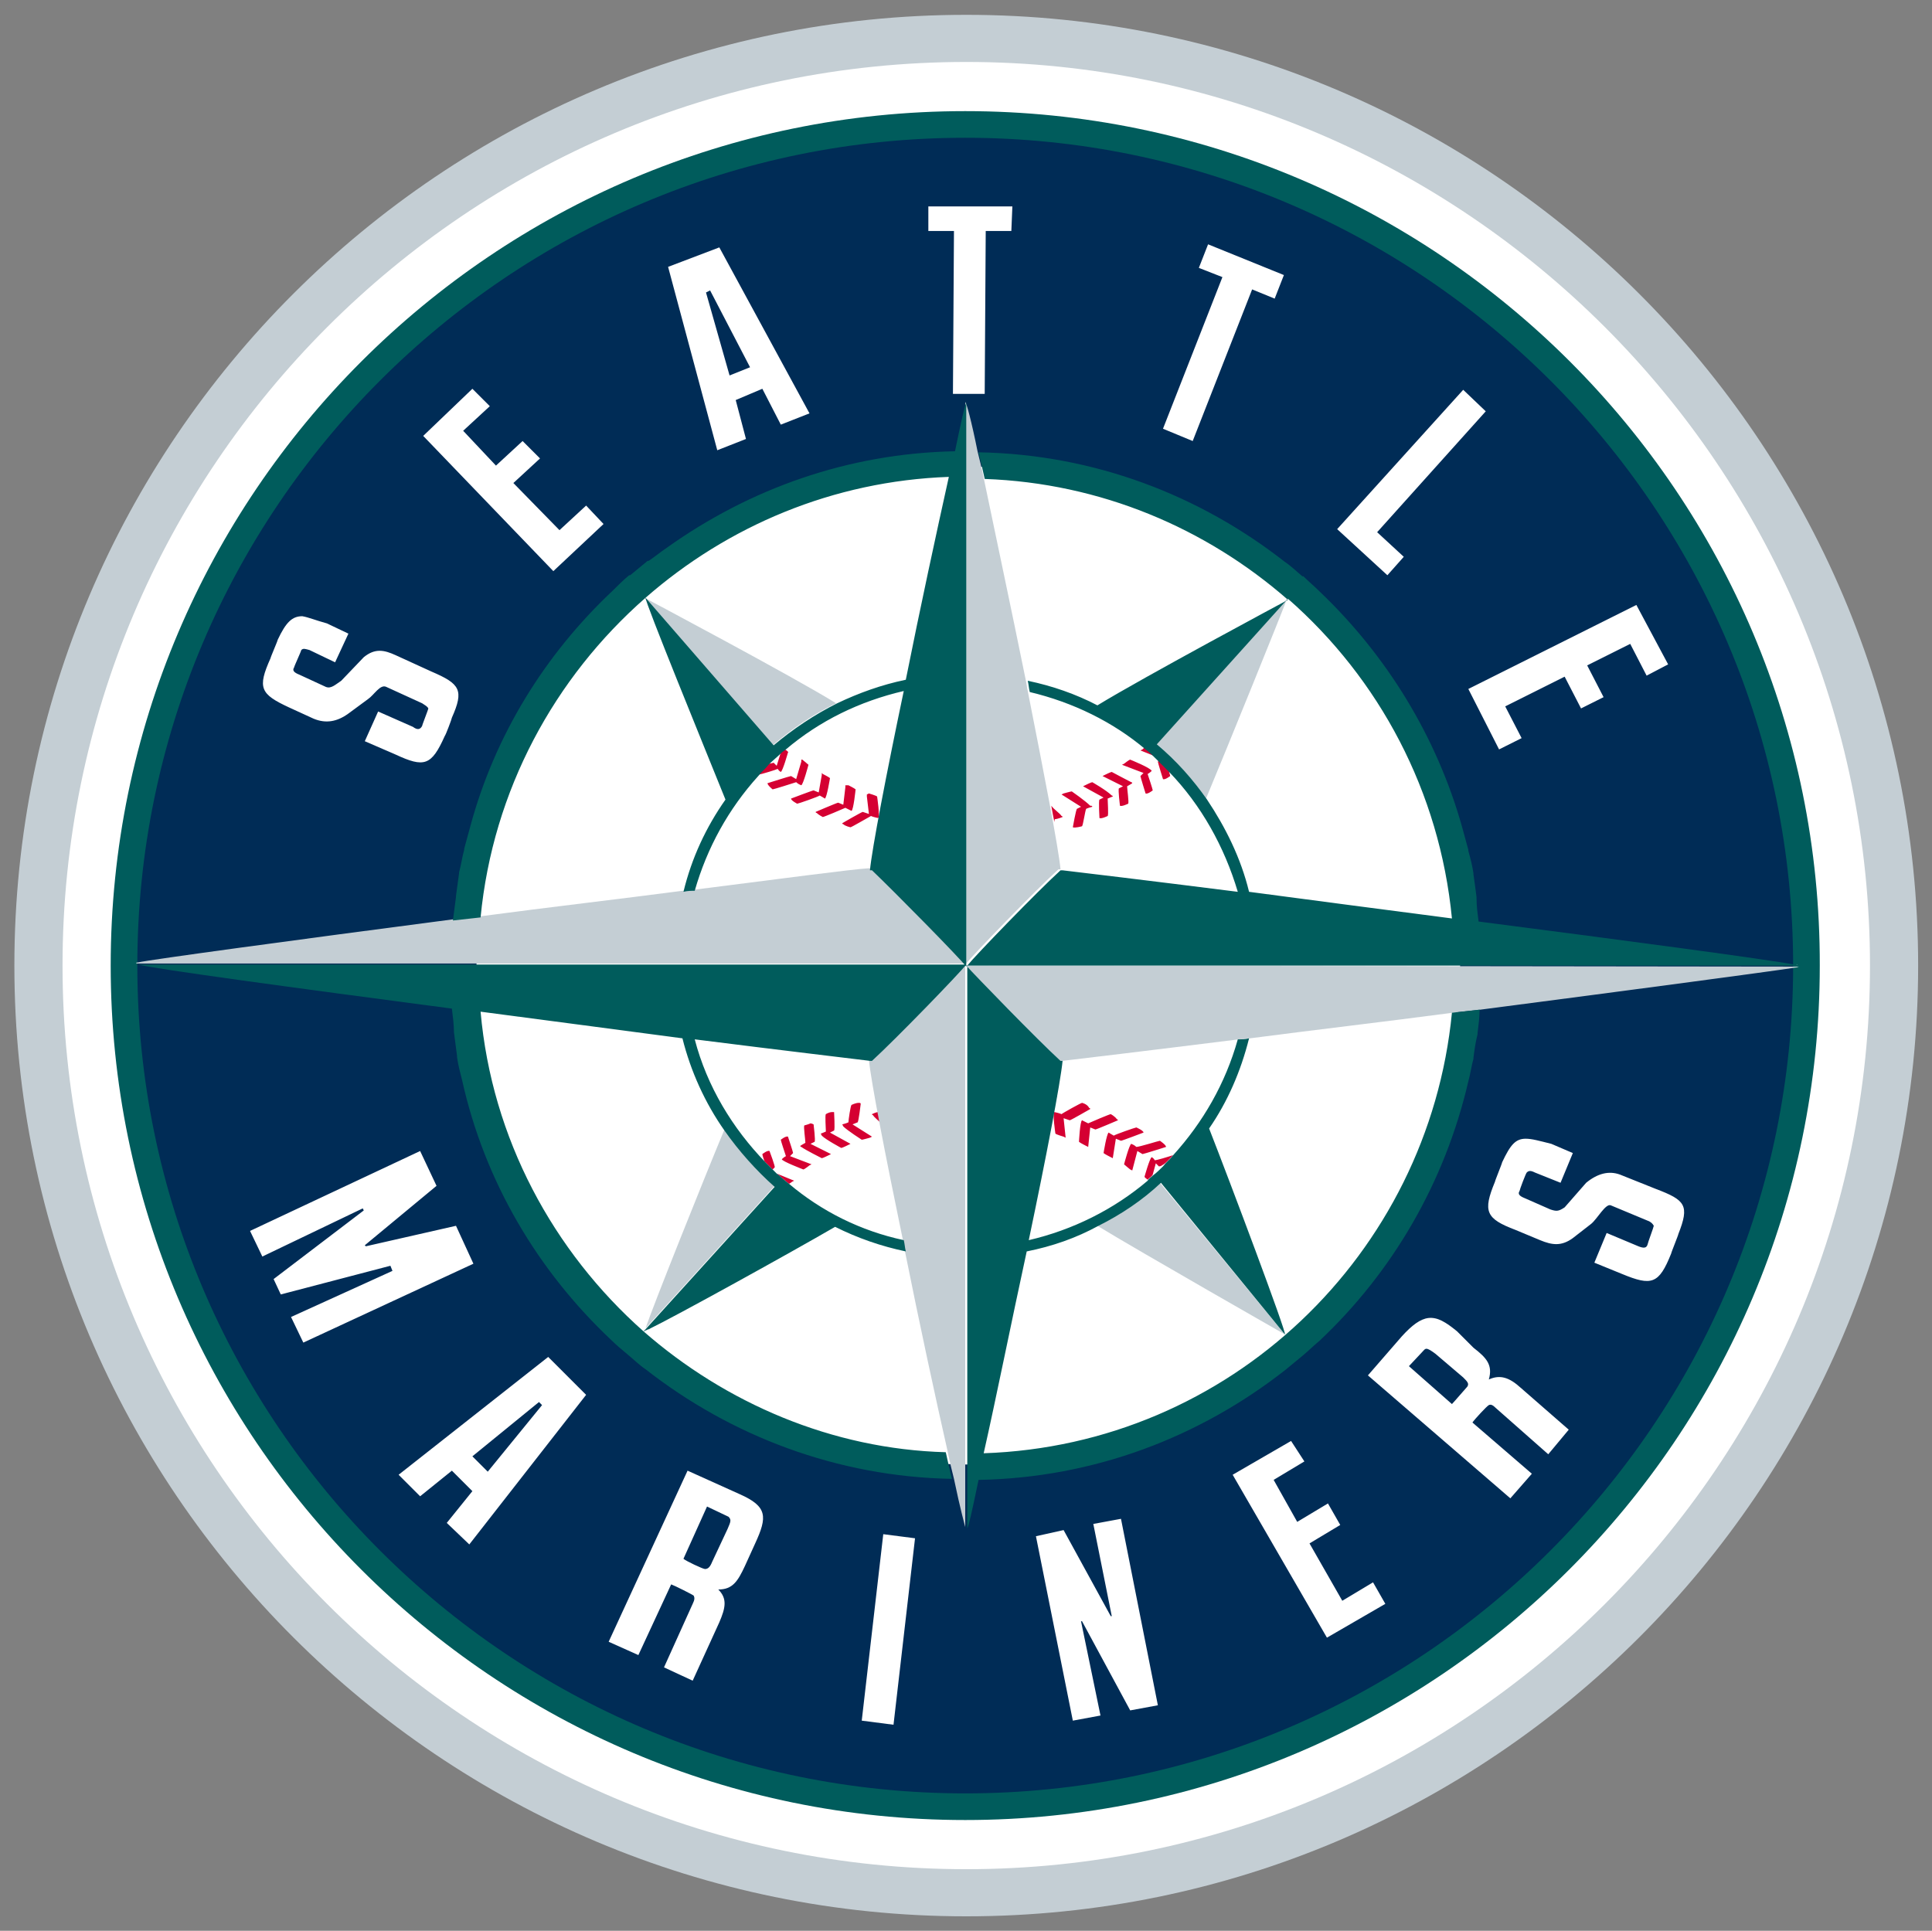
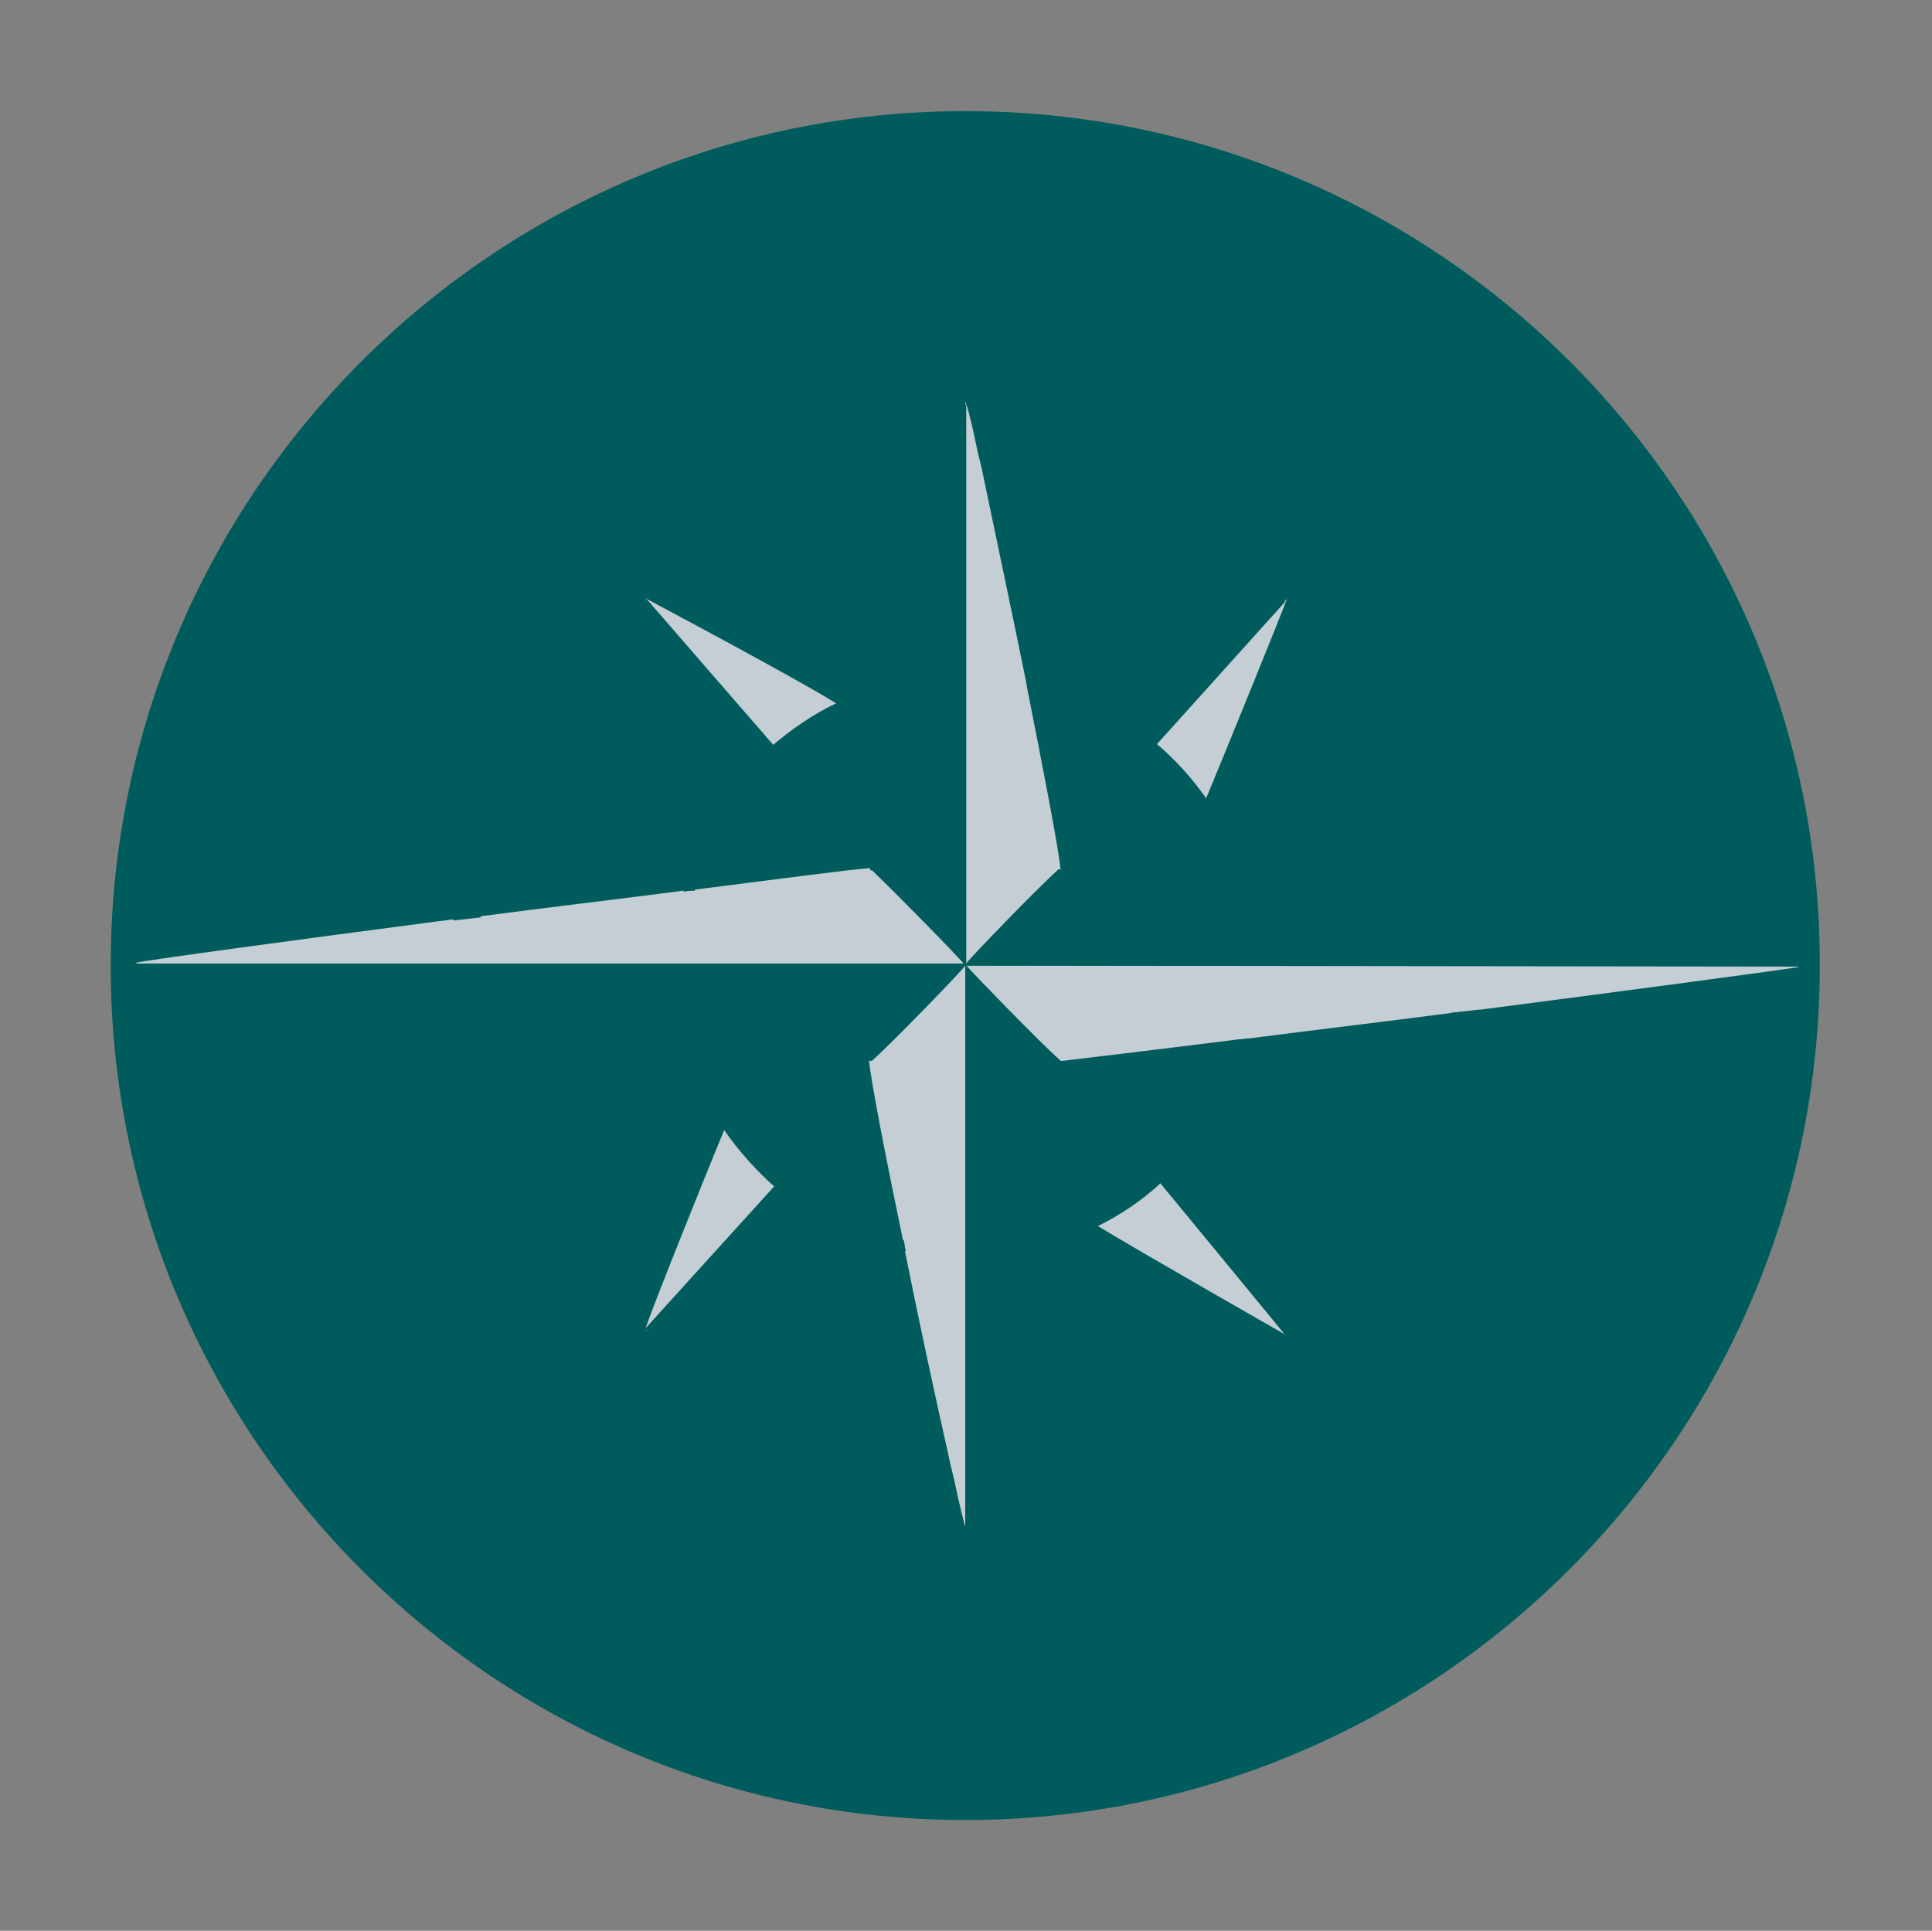
<svg xmlns="http://www.w3.org/2000/svg" version="1.1" id="Layer_1" x="0px" y="0px" width="201px" height="200.9px" viewBox="0 0 201 200.9" style="enable-background:new 0 0 201 200.9;" xml:space="preserve">
  <rect x="0" y="0" width="201" height="200.9" fill="#808080" stroke="none" />
  <style type="text/css">
	.st0{fill:#C4CED4;}
	.st1{fill:#FFFFFF;}
	.st2{fill:#005C5C;}
	.st3{fill:#002C56;}
	.st4{fill:#D50032;}
</style>
  <g transform="translate(137.56 -429.34)">
    <g transform="matrix(1.066 0 0 1.066 4.008 -36.558)">
-       <path class="st0" d="M-131.4,531.3c0,51.2,41.7,92.8,92.9,92.8s92.9-41.6,92.9-92.8c0-51.2-41.7-92.8-92.9-92.8    S-131.4,480.1-131.4,531.3" />
-       <path class="st1" d="M-126.7,531.3c0-48.6,39.5-88.2,88.2-88.2c48.6,0,88.2,39.6,88.2,88.2c0,48.6-39.6,88.2-88.2,88.2    C-87.2,619.5-126.7,579.9-126.7,531.3" />
      <path class="st2" d="M-38.6,447.9c-46,0-83.4,37.4-83.4,83.4c0,46,37.4,83.4,83.4,83.4s83.4-37.4,83.4-83.4    C44.9,485.3,7.5,447.9-38.6,447.9" />
-       <path class="st3" d="M-38.6,612.1c-44.5,0-80.8-36.2-80.8-80.8c0-44.5,36.2-80.8,80.8-80.8c44.5,0,80.8,36.2,80.8,80.8    C42.2,575.8,6,612.1-38.6,612.1" />
-       <path class="st1" d="M-34,457.2l-8.2,0l0,2.4l2.5,0l-0.1,15.9l3.1,0l0.1-15.9l2.5,0L-34,457.2L-34,457.2z M-14.9,460.9l-0.9,2.3    l2.3,0.9l-5.8,14.8l2.9,1.2l5.8-14.8l2.2,0.9l0.9-2.3L-14.9,460.9L-14.9,460.9z M-62.6,461.2l-5,1.9l4.8,17.9l2.8-1.1l-1-3.8    l2.6-1.1l1.8,3.5l2.8-1.1L-62.6,461.2L-62.6,461.2z M-63.5,465.4l3.9,7.5l-2,0.8l-2.3-8.1L-63.5,465.4L-63.5,465.4z M-86.7,475    l-4.8,4.6l12.7,13.2l4.9-4.6l-1.7-1.8l-2.6,2.4l-4.5-4.6l2.6-2.4l-1.7-1.7l-2.6,2.4l-3.2-3.4l2.6-2.4L-86.7,475L-86.7,475z     M10,475.1l-12.3,13.6l4.9,4.5l1.6-1.8l-2.6-2.4l10.6-11.8L10,475.1L10,475.1z M-38.3,482.6c-26.5,0-48,21.8-48,48.7c0,0,0,0,0,0    c0,26.9,21.5,48.7,48,48.7c0,0,0,0,0,0c26.5,0,48-21.8,48-48.7c0,0,0,0,0,0C9.7,504.5-11.8,482.6-38.3,482.6    C-38.3,482.6-38.3,482.6-38.3,482.6z M26.9,496.1l-16.4,8.2l3,5.9l2.2-1.1l-1.6-3.1l5.8-2.9l1.6,3.1l2.2-1.1l-1.6-3.1l4.2-2.1    l1.6,3.1l2.1-1.1L26.9,496.1L26.9,496.1z M-103.3,497.2c-1,0-1.6,0.6-2.4,2.3c0,0.1-0.7,1.7-0.7,1.8c-1.3,2.9-1,3.5,1.8,4.8    l2.4,1.1c1.2,0.5,2.3,0.3,3.4-0.5l1.9-1.4c0.6-0.4,1.2-1.5,1.8-1.2l3.5,1.6c0.3,0.2,0.5,0.3,0.6,0.5c0,0.1-0.6,1.6-0.6,1.7    c-0.2,0.4-0.5,0.4-0.9,0.1l-3.4-1.5l-1.3,2.9l3,1.3c2.8,1.3,3.5,1.1,4.8-1.8c0.1-0.1,0.7-1.7,0.7-1.8c1.2-2.7,0.8-3.3-2-4.5    l-3.5-1.6c-1.1-0.5-2-0.7-3.1,0.2l-2.2,2.3c-0.6,0.4-1,0.8-1.5,0.6l-2.6-1.2c-0.5-0.2-0.7-0.4-0.5-0.7c0-0.1,0.7-1.6,0.7-1.7    c0.2-0.2,0.4-0.1,0.8,0l2.5,1.2l1.3-2.8l-2.1-1C-102,497.6-102.7,497.3-103.3,497.2L-103.3,497.2z M16.1,548.2    c-1,0-1.5,0.6-2.3,2.3c0,0.1-0.7,1.8-0.7,1.9c-1.2,2.9-0.9,3.6,2,4.7l2.4,1c1.2,0.5,2.1,0.6,3.2-0.2l1.8-1.4    c0.6-0.5,1.4-2,1.9-1.8l3.6,1.5c0.3,0.1,0.5,0.3,0.6,0.5c0,0.1-0.6,1.7-0.6,1.8c-0.1,0.4-0.4,0.4-0.9,0.2l-3.1-1.3l-1.2,2.9    l2.7,1.1c2.9,1.2,3.6,1,4.8-2c0-0.1,0.7-1.8,0.7-1.9c1.1-2.8,0.7-3.3-2.2-4.4l-3.5-1.4c-1.1-0.4-2.2-0.1-3.3,0.8l-2.1,2.4    c-0.6,0.4-0.8,0.4-1.4,0.2L16,554c-0.5-0.2-0.7-0.4-0.5-0.7c0-0.1,0.6-1.7,0.7-1.8c0.2-0.2,0.4-0.2,0.8,0l2.5,1l1.2-2.9l-2.1-0.9    C17.4,548.4,16.7,548.2,16.1,548.2L16.1,548.2z M-91.8,549.4l-16.6,7.8l1.2,2.5l9.8-4.7l0.1,0.2l-8.8,6.7l0.7,1.5l10.7-2.8    l0.2,0.5l-9.9,4.5l1.2,2.5l16.6-7.7l-1.7-3.7l-8.8,2l-0.1-0.1l7-5.8L-91.8,549.4L-91.8,549.4z M6.6,565.7    c-0.8,0.1-1.6,0.7-2.6,1.8l-3.3,3.8l13.9,12l2.1-2.4l-5.8-5c0.2-0.3,1.4-1.6,1.6-1.7c0.2-0.1,0.4,0,0.7,0.3l5.1,4.5l2-2.4    l-4.7-4.1c-1.1-1-2-1.3-3.1-0.8c0.4-1.4-0.2-2.1-1.5-3.1L9.4,567C8.3,566.1,7.5,565.6,6.6,565.7L6.6,565.7z M6.4,568.7    c0.2,0,0.5,0.2,0.9,0.5l2.7,2.3c0.4,0.4,0.6,0.6,0.4,0.9c-0.1,0.1-1.3,1.5-1.5,1.7l-4.2-3.7c0.2-0.2,1.4-1.5,1.5-1.6    C6.2,568.8,6.3,568.7,6.4,568.7L6.4,568.7z M-79.3,569.5l-14.6,11.5l2.1,2.1l3.1-2.5l2,2l-2.5,3.1l2.2,2.1l11.4-14.6L-79.3,569.5    L-79.3,569.5z M-80.2,573.9l0.3,0.3l-5.3,6.5l-1.5-1.5L-80.2,573.9L-80.2,573.9z M-6.8,577.7l-5.7,3.3l9.2,15.9l5.7-3.3l-1.2-2.1    l-3,1.8l-3.2-5.6l3-1.8l-1.2-2.1l-3,1.8l-2.3-4.1l3-1.8L-6.8,577.7L-6.8,577.7z M-65.7,580.6l-7.7,16.7l2.9,1.3l3.2-6.9    c0.3,0.1,2.1,1,2.2,1.1c0.1,0.2,0.1,0.4-0.1,0.8l-2.8,6.2l2.8,1.3l2.6-5.7c0.6-1.4,0.8-2.3-0.1-3.2c1.4,0,1.9-0.8,2.6-2.3l1-2.2    c1.2-2.6,1.2-3.6-1.5-4.8L-65.7,580.6L-65.7,580.6z M-63.8,584.1c0.2,0.1,1.9,0.9,2.1,1c0.3,0.3,0.2,0.5-0.1,1.2l-1.5,3.2    c-0.2,0.5-0.4,0.7-0.7,0.7c-0.2,0-1.9-0.8-2.1-1L-63.8,584.1L-63.8,584.1z M-23.4,585.3l-2.7,0.5l1.8,9l-0.1,0l-4.6-8.4l-2.7,0.6    l3.6,18l2.7-0.5l-1.9-9.2l0.1,0l4.7,8.7l2.7-0.5L-23.4,585.3L-23.4,585.3z M-46.6,586.8l-2.1,18.2l3.1,0.4l2.1-18.2L-46.6,586.8    L-46.6,586.8z" />
-       <path class="st4" d="M-21.1,510c-0.1,0.1-0.2,0.2-0.2,0.2l-0.2,0.1l1.5,0.6C-20.4,510.6-20.8,510.3-21.1,510L-21.1,510z     M-56.2,510.2c-0.1,0.1-0.3,0.2-0.4,0.3l-0.4,1.3l-0.3-0.3c0,0-0.3,0.1-0.6,0.1c-0.4,0.3-0.7,0.7-1,1.1c0.5-0.1,1.8-0.5,2-0.6    c0.1,0.2,0.3,0.3,0.3,0.3c0.2-0.1,0.7-1.9,0.7-1.9C-55.8,510.5-56,510.3-56.2,510.2L-56.2,510.2z M-22.5,511.2    c-0.1,0-0.6,0.4-0.6,0.4l-0.2,0.1l2.1,0.8l-0.3,0.3c0,0.1,0.5,1.7,0.5,1.7c0.2,0.1,0.7-0.3,0.7-0.3c0-0.1-0.4-1.3-0.5-1.6    c0.2-0.1,0.4-0.3,0.4-0.3C-20.5,512-22.5,511.2-22.5,511.2L-22.5,511.2z M-54.6,511.2l0,0.2l-0.5,1.7l-0.5-0.3    c-0.1,0-2.3,0.7-2.3,0.7c0,0.2,0.5,0.6,0.5,0.6c0.1,0,2-0.6,2.3-0.7c0.2,0.2,0.5,0.3,0.5,0.3c0.2-0.1,0.7-2,0.7-2    c-0.1-0.1-0.6-0.5-0.6-0.5L-54.6,511.2L-54.6,511.2z M-19.7,511.3l-0.1,0.1c0,0.1,0.5,1.7,0.5,1.7c0.2,0.1,0.7-0.3,0.7-0.3    c0-0.1-0.1-0.3-0.1-0.5C-19,511.9-19.4,511.6-19.7,511.3L-19.7,511.3z M-24.3,512.4c-0.1,0-0.7,0.3-0.7,0.3l-0.2,0.1l2,1l-0.4,0.2    c-0.1,0.1,0.1,1.7,0.1,1.7c0.2,0.1,0.8-0.2,0.8-0.2c0.1-0.1-0.1-1.4-0.1-1.7c0.2-0.1,0.5-0.3,0.5-0.3c0,0,0-0.1-0.1-0.1l0,0l0,0    C-22.8,513.2-24.3,512.4-24.3,512.4L-24.3,512.4z M-52.6,512.5l0,0.2l-0.3,1.7l-0.5-0.2c-0.1,0-2.2,0.8-2.2,0.8    c0,0.2,0.6,0.5,0.6,0.5c0.1,0,2.1-0.7,2.2-0.8c0.2,0.1,0.5,0.3,0.5,0.3c0.2-0.1,0.5-2,0.5-2c-0.1-0.1-0.7-0.4-0.7-0.4L-52.6,512.5    L-52.6,512.5z M-26.2,513.4c-0.1,0-0.7,0.3-0.7,0.3l-0.2,0.1l2,1.1l-0.4,0.2c-0.1,0.1,0,1.8,0,1.8c0.2,0.1,0.8-0.2,0.8-0.2    c0.1-0.1,0-1.4,0-1.7c0.2-0.1,0.5-0.2,0.5-0.2c0,0,0-0.1-0.1-0.1l0,0l0,0C-24.8,514.2-26.2,513.4-26.2,513.4L-26.2,513.4z     M-50.3,513.7l0,0.2l-0.2,1.7l-0.5-0.2c-0.1,0-2.2,0.9-2.2,0.9c0,0,0,0.1,0.1,0.1c0.2,0.2,0.6,0.4,0.6,0.4c0.1,0,2-0.8,2.2-0.9    c0.2,0.1,0.6,0.3,0.6,0.3c0.2-0.1,0.4-2.1,0.4-2.1c-0.1-0.1-0.7-0.4-0.7-0.4L-50.3,513.7L-50.3,513.7z M-28.2,514.3    c-0.1,0-0.8,0.2-0.8,0.2l-0.2,0.1l1.9,1.2l-0.4,0.2c-0.1,0.1-0.4,1.8-0.4,1.8c0.2,0.1,0.9-0.1,0.9-0.1c0.1-0.1,0.3-1.5,0.4-1.7    c0.2-0.1,0.6-0.2,0.6-0.2c0,0,0-0.1-0.1-0.1l0,0l-0.1,0C-26.9,515.2-28.2,514.3-28.2,514.3L-28.2,514.3z M-48.2,514.6l0,0.2    l0.2,1.7l-0.6-0.2c-0.1,0-2,1.1-2,1.1c0,0,0,0.1,0.1,0.1c0.2,0.2,0.7,0.3,0.7,0.3c0.1,0,1.8-1,2-1.1c0.2,0.1,0.7,0.2,0.7,0.2    c0.2-0.1-0.1-2.1-0.1-2.1c-0.1-0.1-0.8-0.3-0.8-0.3L-48.2,514.6L-48.2,514.6z M-30.2,515.7c0.1,0.6,0.2,1.1,0.3,1.6    c0-0.1,0-0.3,0.1-0.3c0.2,0,0.7-0.2,0.7-0.2c0,0,0-0.1-0.1-0.1l0,0l0,0C-29.4,516.4-29.9,516.1-30.2,515.7L-30.2,515.7z     M-38.4,518C-38.4,518-38.4,518-38.4,518C-38.4,518-38.4,518-38.4,518z M-29.8,544c0,0.1,0,0.2-0.1,0.3c0.1-0.1,0.2-0.2,0.2-0.2    C-29.6,544.2-29.6,544.1-29.8,544C-29.7,544.1-29.7,544-29.8,544L-29.8,544z M-27.2,544.7c-0.1,0-1.9,1-2,1.1    c-0.2-0.1-0.7-0.2-0.7-0.2c-0.2,0.1,0.1,2.1,0.1,2.1c0.1,0.1,0.8,0.3,0.8,0.3l0.2,0.1l-0.2-1.9l0.6,0.2c0.1,0,2-1.1,2-1.1    c0,0,0-0.1-0.1-0.1h0C-26.7,544.8-27.2,544.7-27.2,544.7L-27.2,544.7z M-49,544.7c-0.3,0-0.7,0.2-0.7,0.2    c-0.1,0.1-0.3,1.5-0.3,1.7c-0.2,0.1-0.6,0.2-0.6,0.2c0,0,0.1,0.2,0.1,0.2c0.4,0.4,1.8,1.3,1.8,1.3c0.1,0,0.8-0.2,0.8-0.2l0.2-0.1    l-1.9-1.2l0.5-0.2c0.1-0.1,0.3-1.8,0.3-1.8C-48.8,544.7-48.9,544.7-49,544.7L-49,544.7z M-47.1,545.6c-0.2,0-0.6,0.2-0.6,0.2    c0,0,0,0.1,0.1,0.1l0,0l0,0c0.1,0.2,0.5,0.5,0.8,0.8C-46.9,546.3-47,545.9-47.1,545.6L-47.1,545.6z M-51.6,545.6    c-0.3,0-0.6,0.2-0.6,0.2c-0.1,0.1,0,1.4,0,1.7c-0.2,0.1-0.5,0.2-0.5,0.2c0,0,0.1,0.2,0.1,0.2c0.4,0.4,1.9,1.2,1.9,1.2    c0.1,0,0.7-0.3,0.7-0.3l0.2-0.1l-2-1.1l0.4-0.2c0.1-0.1,0-1.8,0-1.8C-51.4,545.6-51.5,545.6-51.6,545.6L-51.6,545.6z M-24.4,545.8    c-0.1,0-2,0.8-2.2,0.9c-0.2-0.1-0.6-0.3-0.6-0.3c-0.2,0.1-0.3,2.1-0.3,2.1c0.1,0.1,0.7,0.4,0.7,0.4l0.2,0.1l0.2-1.9l0.5,0.2    c0.1,0,2.2-0.9,2.2-0.9c0,0,0-0.1-0.1-0.1h0l0,0C-24,546-24.4,545.8-24.4,545.8L-24.4,545.8z M-53.7,546.7    c-0.2,0.1-0.6,0.2-0.6,0.2c-0.1,0.1,0.1,1.4,0.1,1.7c-0.2,0.1-0.5,0.3-0.5,0.3c0,0,0,0.1,0.1,0.1l0,0l0,0c0.4,0.3,2,1.1,2,1.1    c0.1,0,0.7-0.3,0.7-0.3l0.2-0.1l-2-1l0.4-0.2v0c0.1-0.1-0.1-1.7-0.1-1.7C-53.6,546.7-53.7,546.7-53.7,546.7L-53.7,546.7z     M-21.9,547.1c-0.1,0-2.1,0.7-2.2,0.8c-0.2-0.1-0.5-0.3-0.5-0.3c-0.2,0.1-0.5,2-0.5,2c0.1,0.1,0.7,0.4,0.7,0.4l0.2,0.1l0.3-1.9    l0.5,0.2c0.1,0,2.2-0.8,2.2-0.8C-21.2,547.4-21.9,547.1-21.9,547.1L-21.9,547.1z M-55.9,548c-0.2-0.1-0.7,0.3-0.7,0.3    c0,0.1,0.4,1.3,0.5,1.6c-0.2,0.1-0.4,0.3-0.4,0.3c0,0.2,2.1,1,2.1,1c0.1,0,0.6-0.4,0.6-0.4l0.2-0.1l-2.1-0.8l0.3-0.3    C-55.4,549.5-55.9,548-55.9,548L-55.9,548z M-19.6,548.4c-0.1,0-2,0.6-2.3,0.6c-0.2-0.2-0.5-0.3-0.5-0.3c-0.2,0.1-0.7,2-0.7,2    c0.1,0.1,0.6,0.5,0.6,0.5l0.2,0.1l0.5-1.9l0.5,0.3c0.1,0,2.3-0.7,2.3-0.7C-19,548.8-19.6,548.4-19.6,548.4L-19.6,548.4z     M-57.7,549.4c-0.2-0.1-0.7,0.3-0.7,0.3c0,0.1,0.1,0.4,0.2,0.7c0.3,0.3,0.5,0.5,0.8,0.8l0.2-0.2C-57.1,551-57.7,549.4-57.7,549.4    L-57.7,549.4z M-18.3,549.8c-0.6,0.2-1.6,0.5-1.8,0.5c-0.1-0.2-0.3-0.3-0.3-0.3c-0.2,0.1-0.7,1.9-0.7,1.9c0,0.1,0.2,0.2,0.3,0.3    c0.2-0.2,0.4-0.3,0.5-0.5l0.3-1.1l0.3,0.3c0,0,0.2,0,0.3-0.1C-19,550.6-18.7,550.2-18.3,549.8L-18.3,549.8z M-57,551.6    c0.4,0.3,0.8,0.7,1.2,1c0.2-0.1,0.3-0.2,0.3-0.2l0.2-0.1L-57,551.6L-57,551.6z" />
      <path class="st0" d="M-38.6,476.3l0,54.9c-0.7-0.9-6.8-7.2-9.2-9.4c0,0-0.1,0-0.2,0c-1.7,0.1-8.4,1-17.1,2.1    c-0.4,0.1-0.7,0.1-1.1,0.1c-6.1,0.8-13,1.6-19.8,2.5c-0.9,0.1-1.8,0.2-2.7,0.3c-15.3,2-29.3,3.9-30.7,4.2c-0.1,0-0.1,0-0.1,0.1    l80.9,0c-0.7,0.9-6.8,7.2-9.2,9.4c0,0-0.1,0-0.2,0c0.2,2.1,1.6,9.3,3.3,17.5c0.1,0.4,0.1,0.7,0.2,1.1c1.4,7,3,14.4,4.2,19.7    c0.2,1,0.4,1.8,0.6,2.6c0.6,2.9,1.1,4.7,1.1,4.7l0-54.9h0c0,0,0,0,0,0c0,0,0,0,0,0c0.8-1,6.8-7.2,9.1-9.3c0.1,0,0.1,0,0.2,0    c-0.2-2.1-1.6-9.3-3.2-17.4c-0.1-0.4-0.1-0.7-0.2-1.1c-1.4-6.9-3-14.4-4.1-19.7c-0.2-1-0.4-1.8-0.6-2.6    C-38,478.1-38.5,476.3-38.6,476.3L-38.6,476.3z M-69.9,495.4l12.5,14.4c1.9-1.6,3.9-3,6.2-4.1C-55.2,503.2-69.9,495.4-69.9,495.4    L-69.9,495.4z M-7.2,495.5L-20,509.6c1.9,1.6,3.5,3.4,4.9,5.4C-13.1,510.2-7.7,496.9-7.2,495.5L-7.2,495.5z M42.5,531.2    C42.6,531.3,42.6,531.3,42.5,531.2c0.1,0,0.1,0,0.1,0C42.6,531.3,42.6,531.2,42.5,531.2L42.5,531.2z M-38.5,531.3    c0.8,1,6.8,7.2,9.2,9.3c0,0,0.1,0,0.2,0c1.7-0.2,8.4-1,17.2-2.1c0.4,0,0.7-0.1,1.1-0.1c6.1-0.8,13-1.6,19.8-2.5    c0.9-0.1,1.8-0.2,2.7-0.3c14.6-1.9,28.1-3.7,30.7-4.1c0.2,0,0.3-0.1,0.4-0.1L-38.5,531.3L-38.5,531.3z M-62.1,547.3    c-2,4.8-7,17.3-7.7,19.4l12.6-13.9C-59,551.2-60.7,549.4-62.1,547.3L-62.1,547.3z M-19.6,552.5c-1.8,1.7-3.9,3.1-6.1,4.2    c4.1,2.5,18.3,10.6,18.3,10.6L-19.6,552.5L-19.6,552.5z M-69.5,566.8c-0.1,0.1-0.2,0.1-0.3,0.1c0,0.1,0,0.1,0,0.1    C-69.8,567-69.7,566.9-69.5,566.8L-69.5,566.8z" />
      <path class="st2" d="M11.5,527c-0.1-0.8-0.2-1.5-0.2-2.3c0,0,0-0.1,0-0.1c-0.1-0.8-0.2-1.5-0.3-2.2c0,0,0-0.1,0-0.1    c-0.1-0.7-0.3-1.5-0.5-2.2c0,0,0-0.1,0-0.1c-0.2-0.7-0.4-1.5-0.6-2.2c0,0,0,0,0,0c-2.5-8.9-7.4-16.8-13.9-23c0,0,0,0,0,0    c-0.5-0.5-1.1-1-1.6-1.5c0,0,0,0-0.1,0c-0.6-0.5-1.1-1-1.7-1.4c0,0,0,0,0,0c-8.3-6.5-18.6-10.5-29.9-10.7c0.2,0.8,0.4,1.7,0.6,2.6    c11.3,0.4,21.6,4.8,29.6,11.8c0,0-14.2,7.6-18.6,10.3c-2.1-1.1-4.4-1.9-6.8-2.4c0.1,0.4,0.1,0.7,0.2,1.1c4.2,1,8.1,2.9,11.3,5.6    c0.4,0.3,0.7,0.6,1,0.9c0.1,0.1,0.3,0.3,0.4,0.4c0.3,0.3,0.6,0.6,0.9,0.9c3.1,3.2,5.4,7.3,6.7,11.7c-8.7-1.1-15.4-1.9-17.1-2.1    c-0.1,0-0.2,0-0.2,0c-2.3,2.1-8.3,8.3-9.1,9.3c0,0,0,0,0,0c0,0,0,0,0,0h0l0,54.9c0.1,0,0.5-1.8,1.1-4.7    c11.3-0.2,21.6-4.2,29.9-10.7c0,0,0,0,0,0c0.6-0.5,1.1-0.9,1.7-1.4c0,0,0,0,0,0c0.6-0.5,1.1-1,1.7-1.5c0,0,0,0,0,0    c7.1-6.7,12.2-15.4,14.5-25.3c0,0,0,0,0,0c0.2-0.7,0.3-1.5,0.5-2.2c0,0,0,0,0-0.1c0.1-0.8,0.2-1.5,0.4-2.3c0,0,0,0,0-0.1    c0.1-0.8,0.2-1.6,0.2-2.3c-0.9,0.1-1.8,0.2-2.7,0.3c-2.3,23.6-21.7,42.2-45.7,43c1.2-5.3,2.7-12.8,4.2-19.7c2.5-0.5,4.8-1.3,7-2.5    c2.2-1.1,4.3-2.5,6.1-4.2l12.1,14.8c0.2-0.1-5.4-15-7.4-20.1c1.8-2.6,3.1-5.6,3.9-8.8c-0.4,0.1-0.8,0.1-1.1,0.1    c-1.2,4.3-3.4,8.1-6.3,11.3c-0.3,0.4-0.7,0.7-1,1.1c-0.3,0.3-0.6,0.6-1,0.9c-0.2,0.2-0.4,0.3-0.5,0.5c-3.3,2.8-7.3,4.8-11.6,5.8    c1.7-8.1,3.1-15.4,3.3-17.5c-0.1,0-0.1,0-0.2,0c-2.3-2.1-8.4-8.4-9.2-9.3l81.1,0h0.1c0,0,0,0,0,0c0,0,0,0-0.1,0    c-0.1,0-0.2,0-0.3-0.1C39.7,530.7,26.2,528.9,11.5,527L11.5,527L11.5,527z M-10.9,524.1c-0.8-3.3-2.3-6.3-4.1-9    c-1.4-2-3-3.8-4.9-5.4l12.6-14l0.2-0.2c8.9,7.8,14.8,18.8,16,31.2C2,525.8-4.9,524.9-10.9,524.1 M-88.7,535.5    c0.1,0.8,0.2,1.6,0.2,2.3c0,0,0,0,0,0c0.1,0.8,0.2,1.5,0.3,2.3c0,0,0,0,0,0.1c0.1,0.8,0.3,1.5,0.5,2.3c0,0,0,0,0,0    c2.2,9.9,7.4,18.6,14.5,25.3c0.5,0.5,1.1,1,1.7,1.5c0,0,0,0,0,0c0.6,0.5,1.1,1,1.7,1.4c0,0,0,0,0,0c8.3,6.5,18.7,10.5,29.9,10.7    c-0.2-0.8-0.4-1.7-0.6-2.6C-51.6,578.5-62,574-70,567c0,0,0.1,0,0.2-0.1c0.1,0,0.2-0.1,0.3-0.1c2.5-1.2,13.9-7.5,18.2-10    c2.2,1.1,4.5,1.9,6.9,2.4c-0.1-0.4-0.1-0.7-0.2-1.1c-4.2-0.9-8-2.8-11.2-5.5c-0.4-0.3-0.8-0.7-1.2-1c-0.1-0.1-0.2-0.2-0.3-0.3    c-0.3-0.3-0.5-0.5-0.8-0.8c-3.2-3.3-5.7-7.4-6.9-12c8.7,1.1,15.5,1.9,17.1,2.1c0.1,0,0.1,0,0.2,0c2.3-2.1,8.5-8.5,9.2-9.4l-80.9,0    c0,0,0,0,0.1,0C-117.9,531.6-103.9,533.5-88.7,535.5L-88.7,535.5L-88.7,535.5z M-66.2,538.4c0.8,3.2,2.2,6.3,4.1,9    c1.4,2,3.1,3.9,4.9,5.5l-12.6,13.9L-70,567c-8.8-7.8-14.8-18.8-15.9-31.2C-79.1,536.7-72.2,537.6-66.2,538.4 M-38.5,476.4    c-0.1,0-0.5,1.8-1.1,4.7h0c-10.5,0.2-20.1,3.7-28.1,9.4c0,0,0,0,0,0c-0.6,0.4-1.2,0.9-1.8,1.3c0,0,0,0-0.1,0    c-0.6,0.5-1.1,0.9-1.7,1.4c0,0,0,0-0.1,0c-0.6,0.5-1.1,1-1.6,1.5c0,0,0,0,0,0c-6.6,6.2-11.5,14.1-13.9,23c0,0,0,0,0,0    c-0.2,0.7-0.4,1.5-0.6,2.2c0,0,0,0.1,0,0.1c-0.2,0.7-0.3,1.5-0.5,2.2c0,0,0,0.1,0,0.1c-0.1,0.7-0.2,1.5-0.3,2.2c0,0,0,0.1,0,0.1    c-0.1,0.8-0.2,1.5-0.3,2.3c0,0,0,0,0,0c0.9-0.1,1.8-0.2,2.7-0.3c1.2-12.4,7.2-23.4,16.1-31.2c-0.1,0.3,5.7,14.5,7.8,19.7    c-1.9,2.7-3.3,5.7-4.1,9c0.4-0.1,0.8-0.1,1.1-0.1c1.2-4.2,3.3-8,6.2-11.2c0.3-0.4,0.7-0.7,1-1.1c0.4-0.4,0.9-0.8,1.3-1.2    c0.1-0.1,0.3-0.2,0.4-0.3c3.3-2.8,7.2-4.7,11.5-5.7c-1.7,8.1-3.1,15.4-3.3,17.5c0.1,0,0.1,0,0.2,0c2.3,2.2,8.5,8.5,9.2,9.4    L-38.5,476.4L-38.5,476.4z M-44.4,503.4c-2.4,0.5-4.6,1.3-6.7,2.3c-2.2,1.1-4.3,2.5-6.2,4.1l-12.5-14.4c8-7,18.3-11.4,29.6-11.8    C-41.4,489-43,496.4-44.4,503.4" />
    </g>
  </g>
</svg>